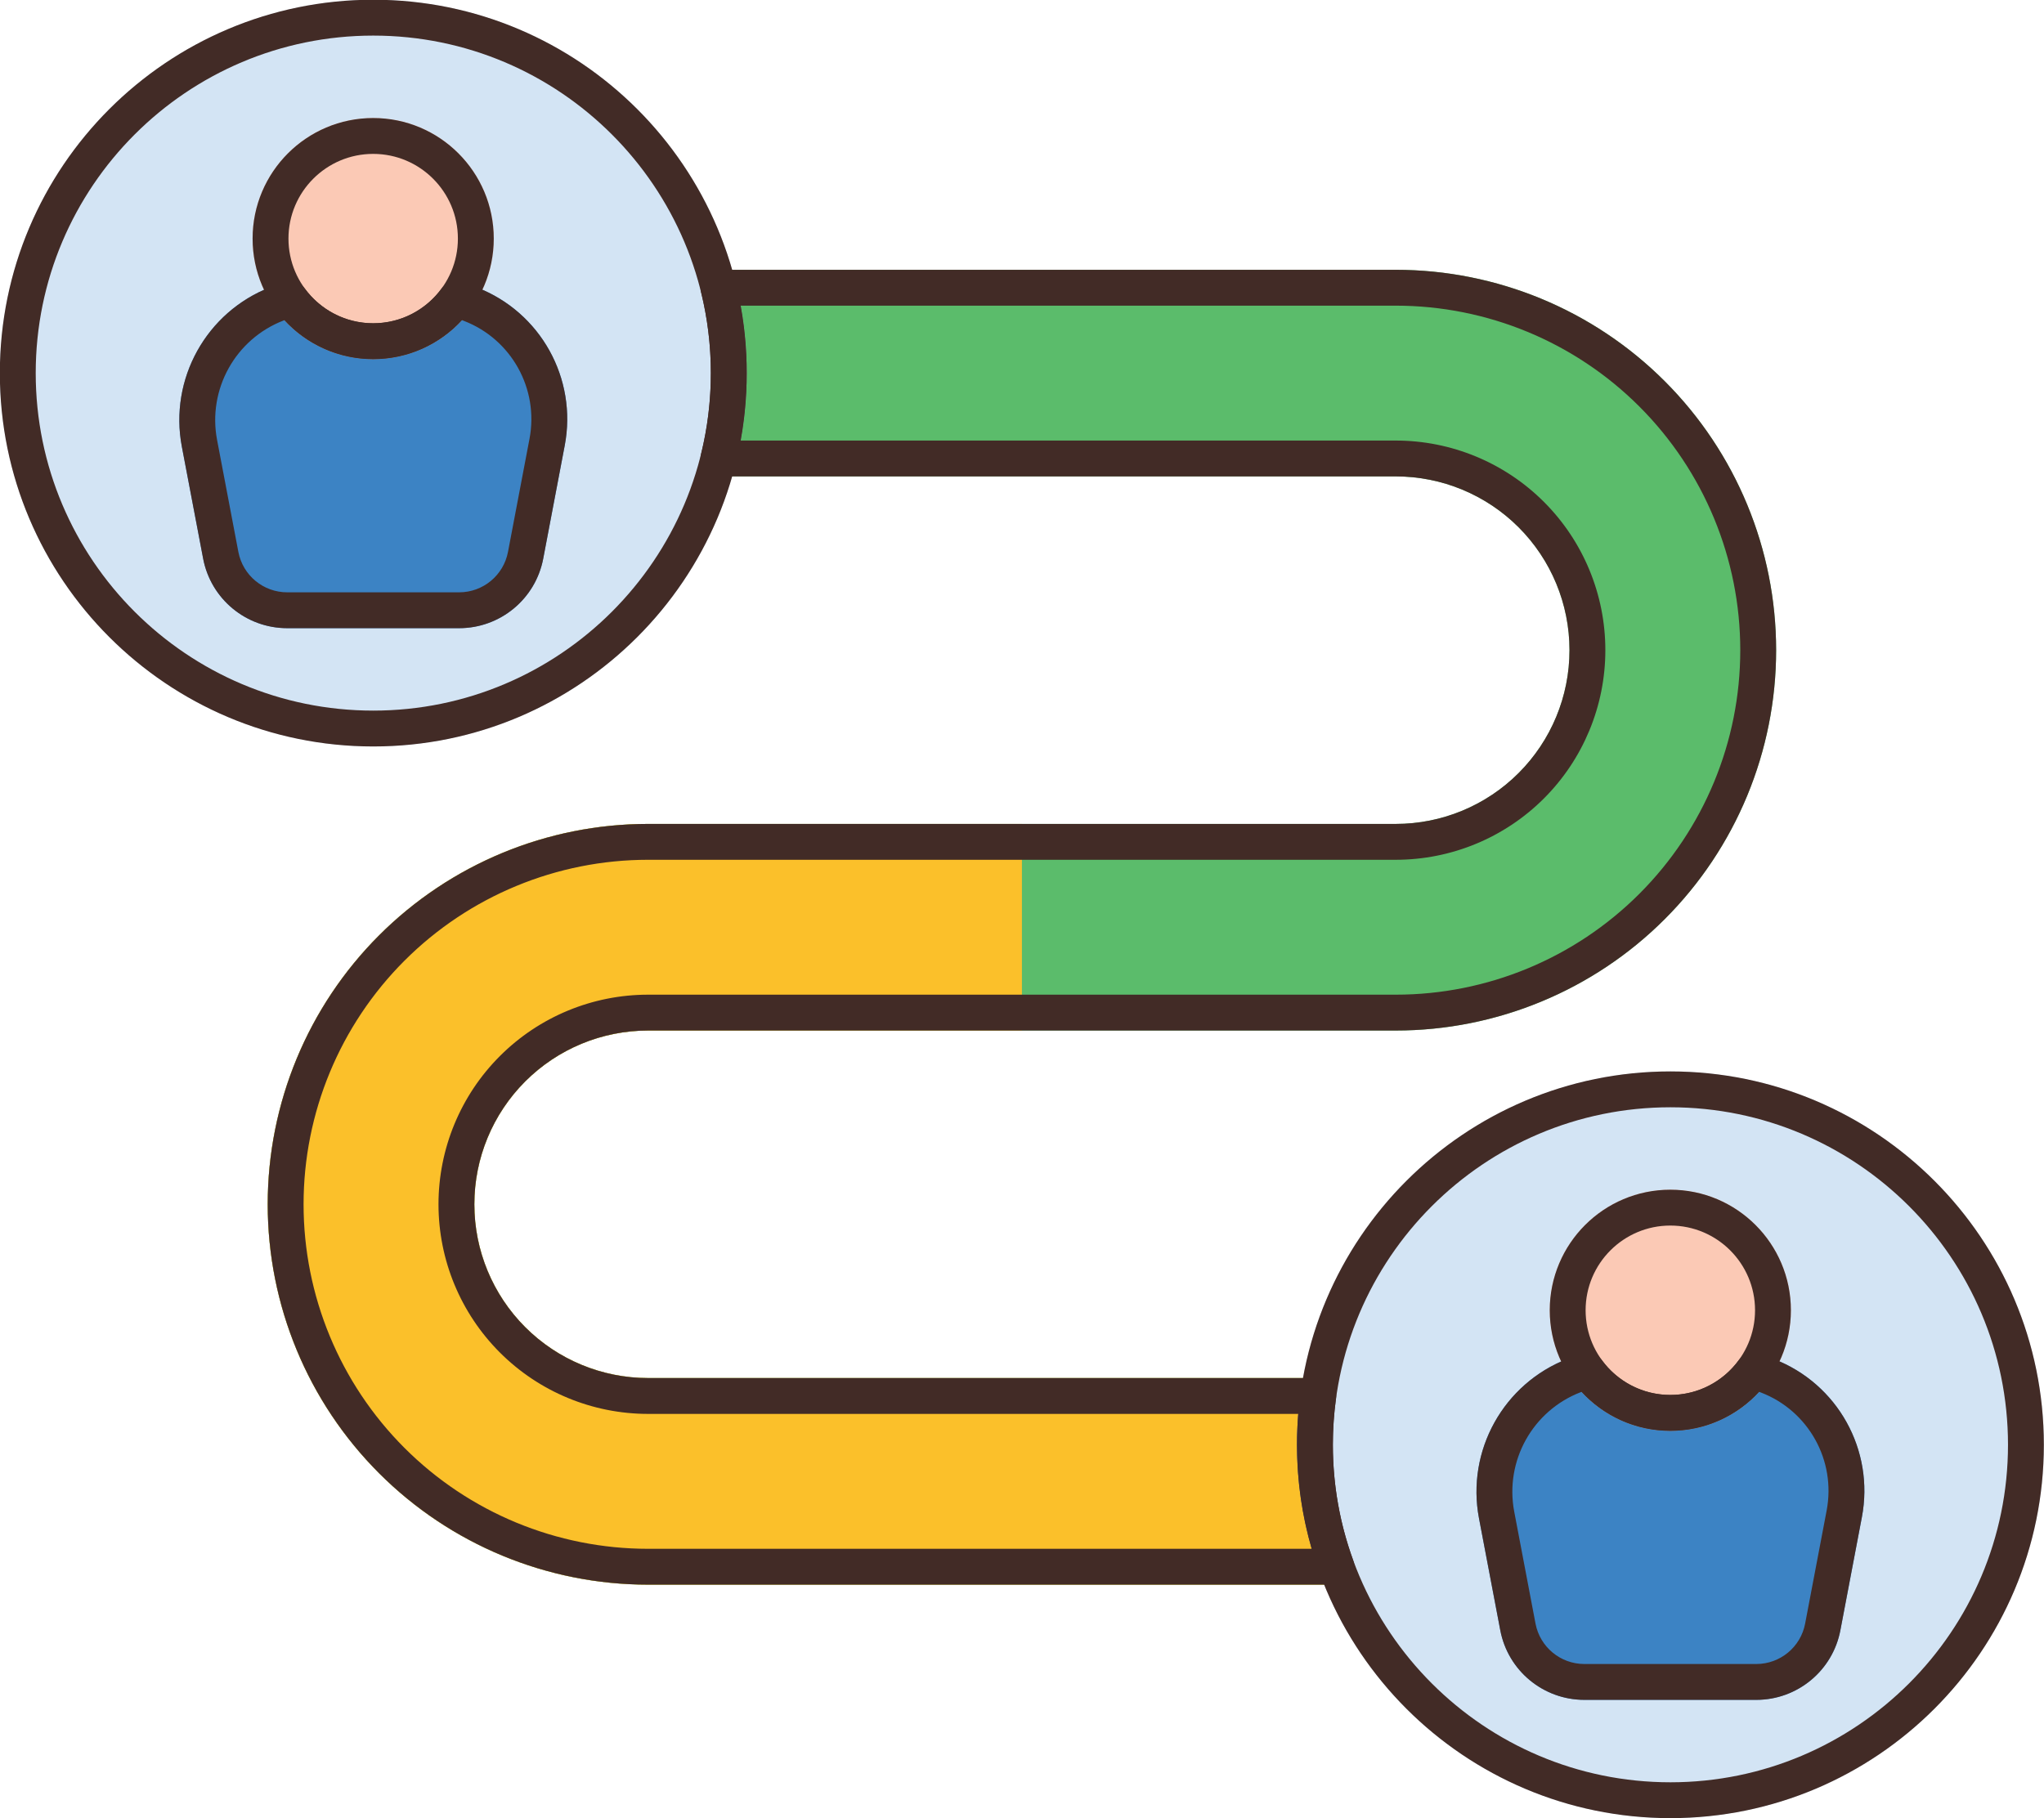
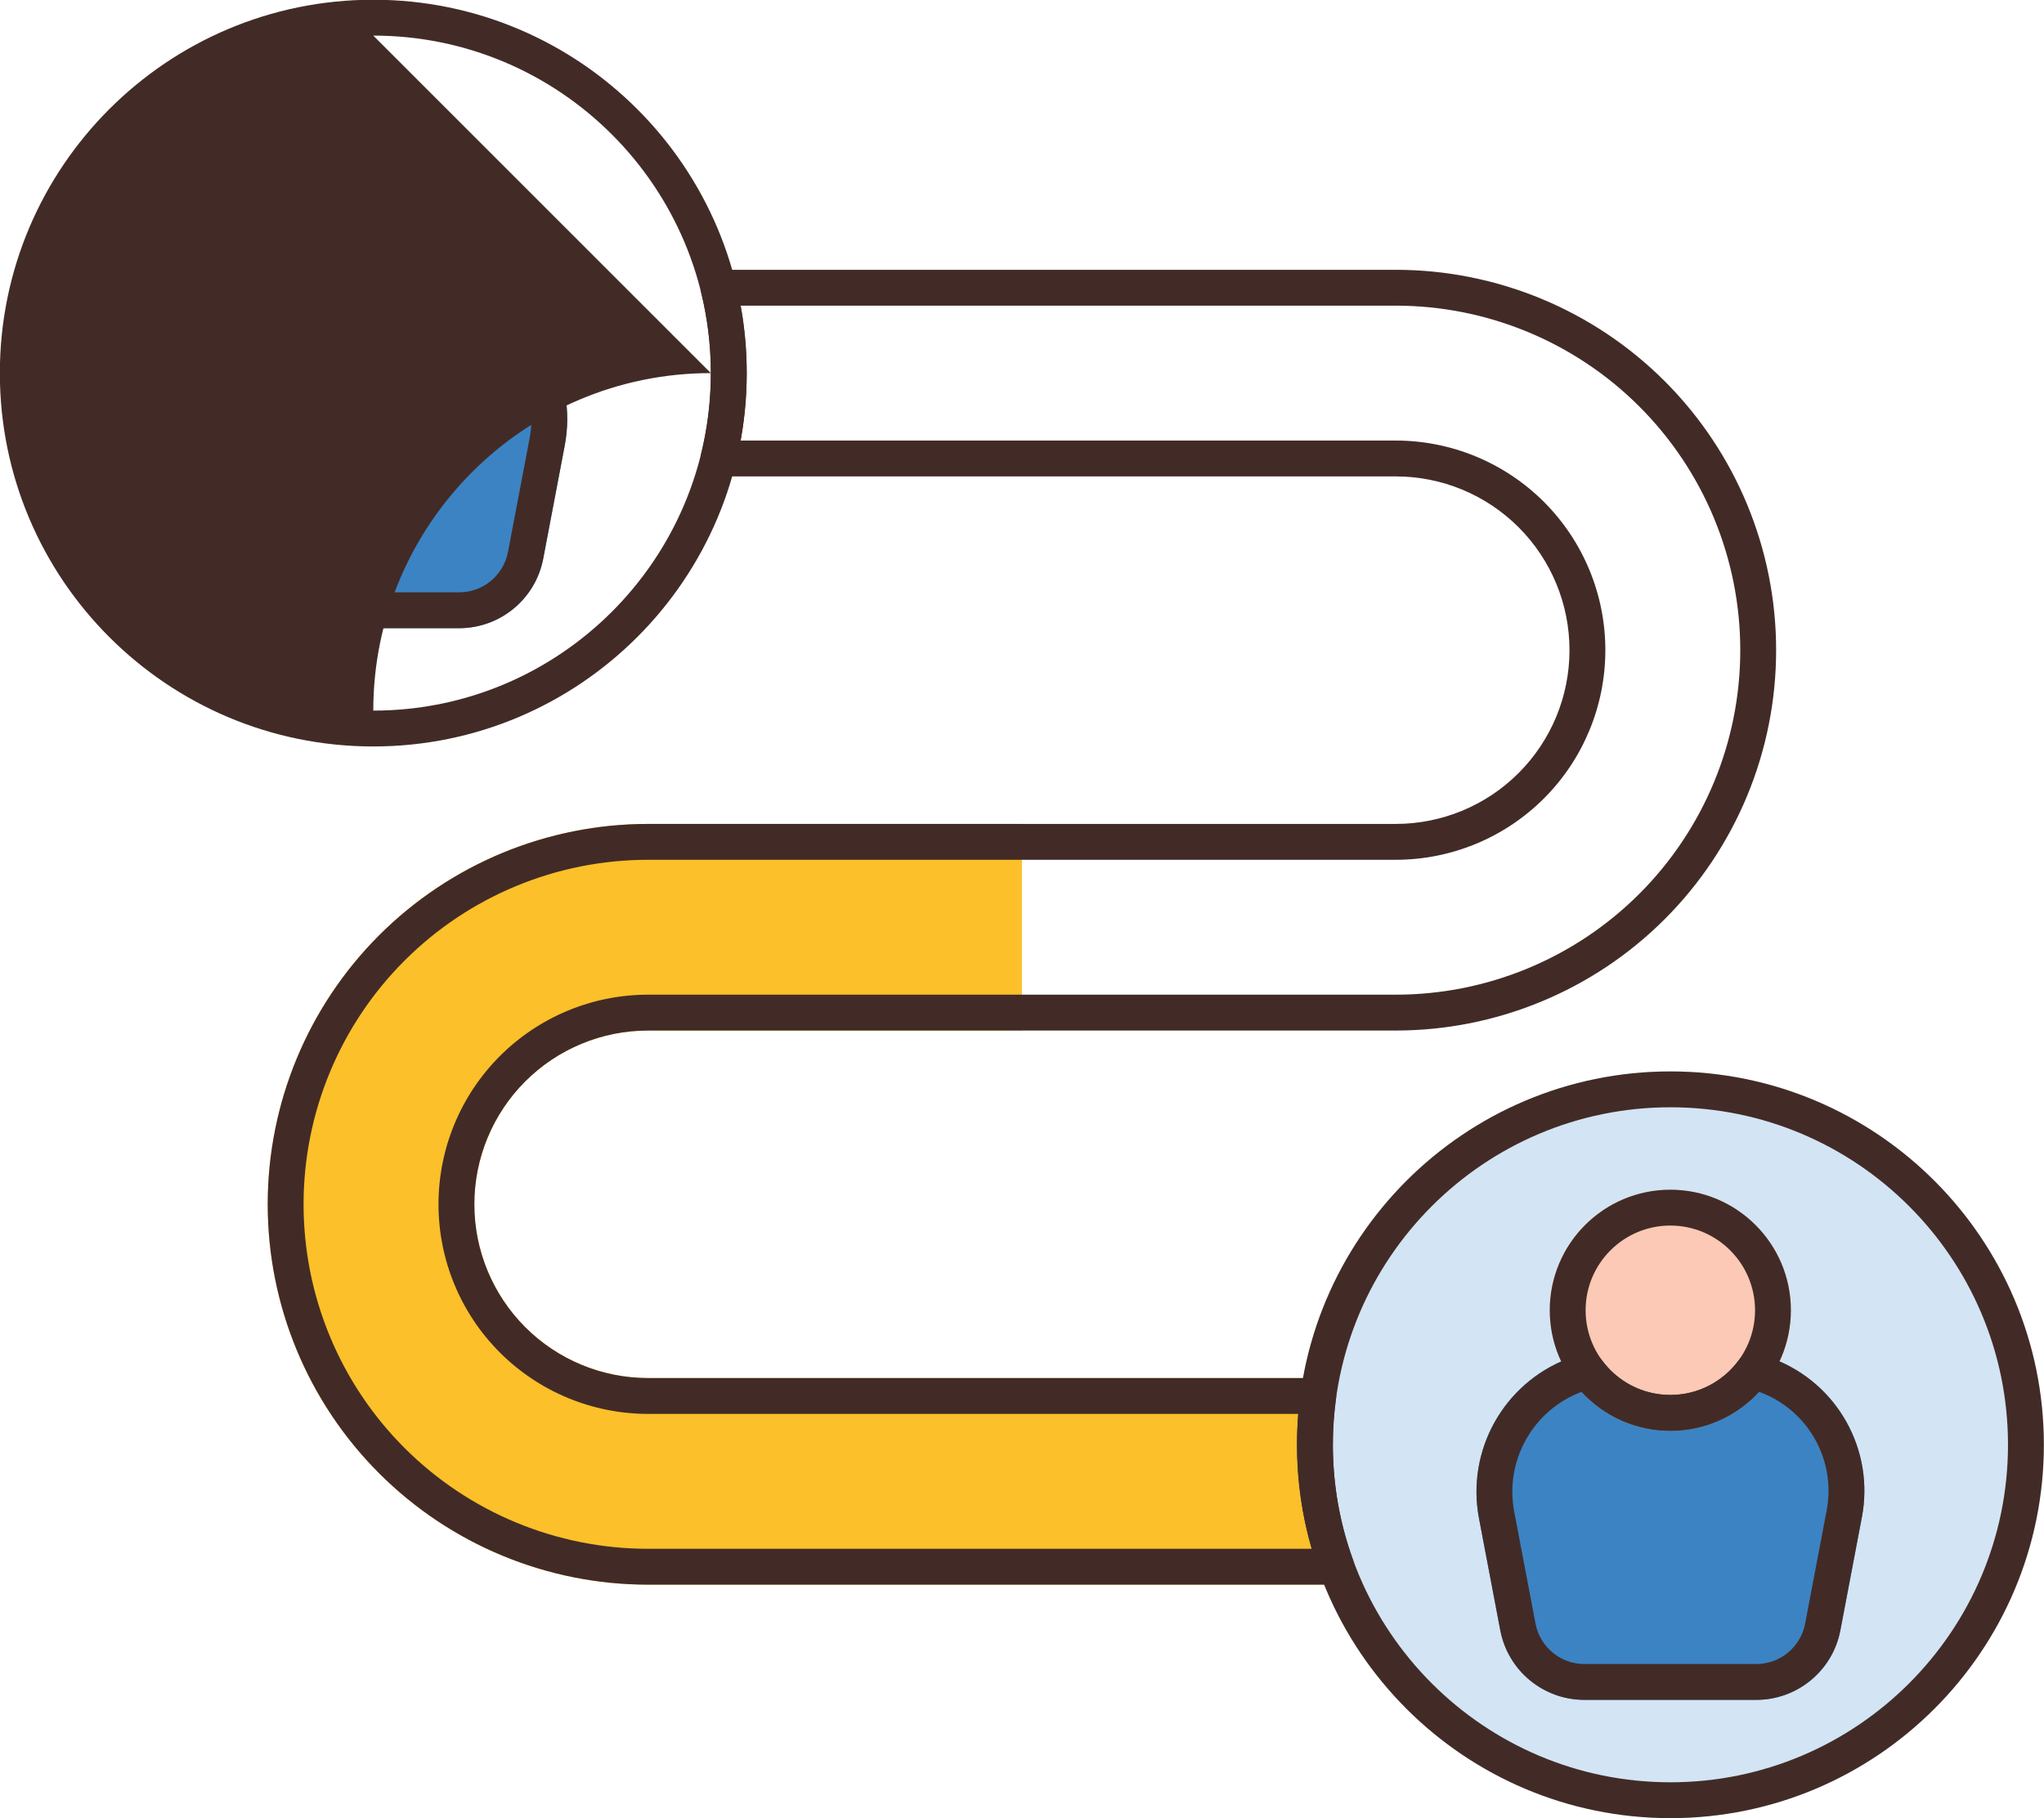
<svg xmlns="http://www.w3.org/2000/svg" clip-rule="evenodd" fill-rule="evenodd" height="211.3" preserveAspectRatio="xMidYMid meet" stroke-linejoin="round" stroke-miterlimit="2" version="1.0" viewBox="14.6 27.7 237.5 211.3" width="237.5" zoomAndPan="magnify">
  <g id="change1_1">
-     <path d="M196.965,103.252c-0,0 -0,0.063 -0,0.015c-0,5.354 -2.127,10.488 -5.913,14.274c-3.785,3.785 -8.92,5.912 -14.274,5.912l-86.874,0c-11.722,0 -22.964,4.657 -31.252,12.945c-8.289,8.289 -12.945,19.53 -12.945,31.252c-0,0.005 -0,0.01 -0,0.015c-0,11.722 4.656,22.964 12.945,31.252c8.288,8.289 19.53,12.945 31.252,12.945c-0,0 79.982,0 79.982,0c0.68,0 1.318,-0.332 1.708,-0.89c0.389,-0.557 0.482,-1.27 0.249,-1.909c-1.535,-4.196 -2.373,-8.729 -2.373,-13.457c-0,-1.827 0.125,-3.626 0.368,-5.387c0.082,-0.597 -0.098,-1.199 -0.494,-1.653c-0.396,-0.454 -0.968,-0.715 -1.57,-0.715l-77.87,0c-5.354,0 -10.489,-2.126 -14.274,-5.912c-3.786,-3.786 -5.913,-8.92 -5.913,-14.274c0,-0.005 0,-0.01 0,-0.015c0,-5.354 2.127,-10.488 5.913,-14.274c3.785,-3.785 8.92,-5.912 14.274,-5.912l86.874,-0c11.722,-0 22.964,-4.657 31.252,-12.945c8.289,-8.289 12.945,-19.53 12.945,-31.252c0,-0.005 0,-0.01 0,-0.015c0,-11.722 -4.656,-22.963 -12.945,-31.252c-8.288,-8.288 -19.53,-12.945 -31.252,-12.945c0,0 -78.7,0 -78.7,0c-0.64,0 -1.245,0.295 -1.64,0.799c-0.395,0.504 -0.536,1.162 -0.382,1.784c0.746,3.019 1.141,6.175 1.141,9.422c-0,3.248 -0.395,6.404 -1.141,9.423c-0.154,0.622 -0.013,1.28 0.382,1.784c0.395,0.504 1,0.799 1.64,0.799l78.7,-0c5.354,-0 10.489,2.126 14.274,5.912c3.786,3.786 5.913,8.92 5.913,14.274Z" fill="#5bbc6b" />
-   </g>
+     </g>
  <g id="change2_1">
    <path d="M133.341,123.453l-43.437,0c-11.722,0 -22.964,4.657 -31.252,12.945c-8.289,8.289 -12.945,19.53 -12.945,31.252c-0,0.005 -0,0.01 -0,0.015c-0,11.722 4.656,22.964 12.945,31.252c8.288,8.289 19.53,12.945 31.252,12.945c-0,0 79.982,0 79.982,0c0.68,0 1.318,-0.332 1.708,-0.89c0.389,-0.557 0.482,-1.27 0.249,-1.909c-1.535,-4.196 -2.373,-8.729 -2.373,-13.457c-0,-1.827 0.125,-3.626 0.368,-5.387c0.082,-0.597 -0.098,-1.199 -0.494,-1.653c-0.396,-0.454 -0.968,-0.715 -1.57,-0.715l-77.87,0c-5.354,0 -10.489,-2.126 -14.274,-5.912c-3.786,-3.786 -5.913,-8.92 -5.913,-14.274c0,-0.005 0,-0.01 0,-0.015c0,-5.354 2.127,-10.488 5.913,-14.274c3.785,-3.785 8.92,-5.912 14.274,-5.912l43.437,-0l0,-24.011Z" fill="#fbc02a" />
  </g>
  <g id="change3_1">
    <circle cx="208.693" cy="195.606" fill="#d3e4f4" r="43.39" />
  </g>
  <g id="change3_2">
-     <circle cx="57.973" cy="71.06" fill="#d3e4f4" r="43.39" />
-   </g>
+     </g>
  <g id="change4_1">
    <path d="M218.962,185.02c-0.857,-0.28 -1.796,0.023 -2.328,0.751c-1.791,2.451 -4.687,4.045 -7.953,4.045c-3.264,0 -6.158,-1.593 -7.951,-4.042c-0.532,-0.728 -1.471,-1.03 -2.328,-0.751l-1.64,0.584c-7.467,2.881 -11.807,10.688 -10.312,18.551c0.84,4.419 1.762,9.264 2.473,13.007c0.892,4.69 4.993,8.085 9.767,8.085l19.982,-0c4.775,-0 8.876,-3.395 9.768,-8.085c0.719,-3.783 1.652,-8.692 2.499,-13.148c1.48,-7.781 -2.813,-15.508 -10.202,-18.362l-1.775,-0.635Z" fill="#3c83c4" />
  </g>
  <g id="change4_2">
    <path d="M68.242,60.474c-0.857,-0.28 -1.796,0.023 -2.328,0.751c-1.791,2.451 -4.687,4.045 -7.953,4.045c-3.264,0 -6.158,-1.593 -7.95,-4.042c-0.533,-0.728 -1.472,-1.03 -2.329,-0.751l-1.64,0.584c-7.467,2.881 -11.807,10.688 -10.312,18.551c0.84,4.419 1.762,9.264 2.473,13.007c0.892,4.691 4.993,8.085 9.767,8.085l19.982,-0c4.775,-0 8.876,-3.394 9.768,-8.085c0.719,-3.783 1.652,-8.691 2.499,-13.148c1.48,-7.781 -2.813,-15.508 -10.202,-18.362l-1.775,-0.635Z" fill="#3c83c4" />
  </g>
  <g id="change5_1">
    <circle cx="208.681" cy="179.973" fill="#fbc9b5" r="14.01" />
  </g>
  <g id="change5_2">
-     <circle cx="57.961" cy="55.427" fill="#fbc9b5" r="14.01" />
-   </g>
+     </g>
  <g id="change6_1">
    <path d="M57.961,41.417c-7.732,-0 -14.01,6.278 -14.01,14.01c0,7.732 6.278,14.01 14.01,14.01c7.733,0 14.011,-6.278 14.011,-14.01c-0,-7.732 -6.278,-14.01 -14.011,-14.01Zm0,4.167c5.433,-0 9.844,4.41 9.844,9.843c-0,5.433 -4.411,9.843 -9.844,9.843c-5.432,0 -9.843,-4.41 -9.843,-9.843c0,-5.433 4.411,-9.843 9.843,-9.843Z" fill="#422b26" />
  </g>
  <g id="change6_2">
    <path d="M208.681,165.963c-7.732,-0 -14.01,6.277 -14.01,14.01c0,7.732 6.278,14.01 14.01,14.01c7.733,-0 14.01,-6.278 14.01,-14.01c0,-7.733 -6.277,-14.01 -14.01,-14.01Zm0,4.166c5.433,0 9.844,4.411 9.844,9.844c-0,5.433 -4.411,9.843 -9.844,9.843c-5.432,0 -9.843,-4.41 -9.843,-9.843c-0,-5.433 4.411,-9.844 9.843,-9.844Z" fill="#422b26" />
  </g>
  <g id="change6_3">
    <path d="M68.242,60.474c-0.857,-0.28 -1.796,0.023 -2.328,0.751c-1.791,2.451 -4.687,4.045 -7.953,4.045c-3.264,0 -6.158,-1.593 -7.95,-4.042c-0.533,-0.728 -1.472,-1.03 -2.329,-0.751l-1.64,0.584c-7.467,2.881 -11.807,10.688 -10.312,18.551c0.84,4.419 1.762,9.264 2.473,13.007c0.892,4.691 4.993,8.085 9.767,8.085l19.982,-0c4.775,-0 8.876,-3.394 9.768,-8.085c0.719,-3.783 1.652,-8.691 2.499,-13.148c1.48,-7.781 -2.813,-15.508 -10.202,-18.362l-1.775,-0.635Zm0.036,4.43l0.238,0.092c5.511,2.129 8.714,7.892 7.61,13.697c-0.847,4.456 -1.781,9.365 -2.5,13.148c-0.518,2.724 -2.9,4.696 -5.674,4.696l-19.982,0c-2.773,0 -5.155,-1.972 -5.673,-4.696c-0.712,-3.743 -1.633,-8.588 -2.473,-13.007c-1.119,-5.885 2.129,-11.729 7.718,-13.885l0.108,-0.042c2.56,2.785 6.234,4.53 10.311,4.53c4.08,0 7.756,-1.747 10.317,-4.534l-0,0.001Z" fill="#422b26" />
  </g>
  <g id="change6_4">
    <path d="M218.962,185.02c-0.857,-0.28 -1.796,0.023 -2.328,0.751c-1.791,2.451 -4.687,4.045 -7.953,4.045c-3.264,0 -6.158,-1.593 -7.951,-4.042c-0.532,-0.728 -1.471,-1.03 -2.328,-0.751l-1.64,0.584c-7.467,2.881 -11.807,10.688 -10.312,18.551c0.84,4.419 1.762,9.264 2.473,13.007c0.892,4.69 4.993,8.085 9.767,8.085l19.982,-0c4.775,-0 8.876,-3.395 9.768,-8.085c0.719,-3.783 1.652,-8.692 2.499,-13.148c1.48,-7.781 -2.813,-15.508 -10.202,-18.362l-1.775,-0.635Zm0.036,4.43l0.238,0.092c5.511,2.128 8.714,7.892 7.61,13.697c-0.847,4.456 -1.781,9.365 -2.5,13.147c-0.518,2.725 -2.9,4.697 -5.674,4.697l-19.982,0c-2.773,0 -5.155,-1.972 -5.673,-4.697c-0.712,-3.742 -1.633,-8.588 -2.473,-13.006c-1.119,-5.886 2.129,-11.729 7.718,-13.885l0.108,-0.042c2.56,2.785 6.234,4.53 10.311,4.53c4.08,-0 7.756,-1.747 10.317,-4.534l-0,0.001Z" fill="#422b26" />
  </g>
  <g id="change6_5">
-     <path d="M57.973,27.67c-23.947,0 -43.39,19.443 -43.39,43.39c0,23.948 19.443,43.39 43.39,43.39c23.948,0 43.39,-19.442 43.39,-43.39c0,-23.947 -19.442,-43.39 -43.39,-43.39Zm0,4.167c21.648,0 39.224,17.575 39.224,39.223c-0,21.648 -17.576,39.224 -39.224,39.224c-21.648,-0 -39.223,-17.576 -39.223,-39.224c-0,-21.648 17.575,-39.223 39.223,-39.223Z" fill="#422b26" />
+     <path d="M57.973,27.67c-23.947,0 -43.39,19.443 -43.39,43.39c0,23.948 19.443,43.39 43.39,43.39c23.948,0 43.39,-19.442 43.39,-43.39c0,-23.947 -19.442,-43.39 -43.39,-43.39Zm0,4.167c21.648,0 39.224,17.575 39.224,39.223c-0,21.648 -17.576,39.224 -39.224,39.224c-0,-21.648 17.575,-39.223 39.223,-39.223Z" fill="#422b26" />
  </g>
  <g id="change6_6">
    <path d="M208.693,152.216c-23.947,0 -43.39,19.443 -43.39,43.39c0,23.948 19.443,43.39 43.39,43.39c23.948,0 43.39,-19.442 43.39,-43.39c0,-23.947 -19.442,-43.39 -43.39,-43.39Zm0,4.167c21.648,-0 39.224,17.575 39.224,39.223c-0,21.648 -17.576,39.224 -39.224,39.224c-21.648,-0 -39.223,-17.576 -39.223,-39.224c-0,-21.648 17.575,-39.223 39.223,-39.223Z" fill="#422b26" />
  </g>
  <g id="change6_7">
    <path d="M196.965,103.252c-0,0 -0,0.063 -0,0.015c-0,5.354 -2.127,10.488 -5.913,14.274c-3.785,3.785 -8.92,5.912 -14.274,5.912l-86.874,0c-11.722,0 -22.964,4.657 -31.252,12.945c-8.289,8.289 -12.945,19.53 -12.945,31.252c-0,0.005 -0,0.01 -0,0.015c-0,11.722 4.656,22.964 12.945,31.252c8.288,8.289 19.53,12.945 31.252,12.945c-0,0 79.982,0 79.982,0c0.68,0 1.318,-0.332 1.708,-0.89c0.389,-0.557 0.482,-1.27 0.249,-1.909c-1.535,-4.196 -2.373,-8.729 -2.373,-13.457c-0,-1.827 0.125,-3.626 0.368,-5.387c0.082,-0.597 -0.098,-1.199 -0.494,-1.653c-0.396,-0.454 -0.968,-0.715 -1.57,-0.715l-77.87,0c-5.354,0 -10.489,-2.126 -14.274,-5.912c-3.786,-3.786 -5.913,-8.92 -5.913,-14.274c0,-0.005 0,-0.01 0,-0.015c0,-5.354 2.127,-10.488 5.913,-14.274c3.785,-3.785 8.92,-5.912 14.274,-5.912l86.874,-0c11.722,-0 22.964,-4.657 31.252,-12.945c8.289,-8.289 12.945,-19.53 12.945,-31.252c0,-0.005 0,-0.01 0,-0.015c0,-11.722 -4.656,-22.963 -12.945,-31.252c-8.288,-8.288 -19.53,-12.945 -31.252,-12.945c0,0 -78.7,0 -78.7,0c-0.64,0 -1.245,0.295 -1.64,0.799c-0.395,0.504 -0.536,1.162 -0.382,1.784c0.746,3.019 1.141,6.175 1.141,9.422c-0,3.248 -0.395,6.404 -1.141,9.423c-0.154,0.622 -0.013,1.28 0.382,1.784c0.395,0.504 1,0.799 1.64,0.799l78.7,-0c5.354,-0 10.489,2.126 14.274,5.912c3.786,3.786 5.913,8.92 5.913,14.274Zm-96.31,-40.03l76.123,-0c10.617,-0 20.799,4.217 28.306,11.724c7.507,7.507 11.725,17.689 11.725,28.306c-0,0.005 -0,0.01 -0,0.015c-0,10.617 -4.218,20.798 -11.725,28.306c-7.507,7.507 -17.689,11.724 -28.306,11.724l-86.874,0c-6.459,0 -12.653,2.566 -17.22,7.133c-4.568,4.567 -7.133,10.761 -7.133,17.22c-0,0.005 -0,0.01 -0,0.015c-0,6.459 2.565,12.653 7.133,17.22c4.567,4.567 10.761,7.133 17.22,7.133c-0,0 75.546,0 75.546,0c-0.097,1.183 -0.147,2.38 -0.147,3.588c0,4.195 0.597,8.252 1.71,12.089c0,0 -77.109,0 -77.109,0c-10.617,0 -20.799,-4.217 -28.306,-11.724c-7.507,-7.507 -11.725,-17.689 -11.725,-28.306c0,-0.005 0,-0.01 0,-0.015c0,-10.616 4.218,-20.798 11.725,-28.305c7.507,-7.508 17.689,-11.725 28.306,-11.725l86.874,-0c6.459,-0 12.654,-2.566 17.221,-7.133c4.567,-4.567 7.132,-10.761 7.132,-17.22l0,-0.015c0,-6.459 -2.565,-12.653 -7.132,-17.22c-4.567,-4.567 -10.762,-7.133 -17.221,-7.133c0,0 -76.123,0 -76.123,0c0.465,-2.543 0.708,-5.163 0.708,-7.839c0,-2.676 -0.243,-5.295 -0.707,-7.838l-0.001,-0Z" fill="#422b26" />
  </g>
</svg>